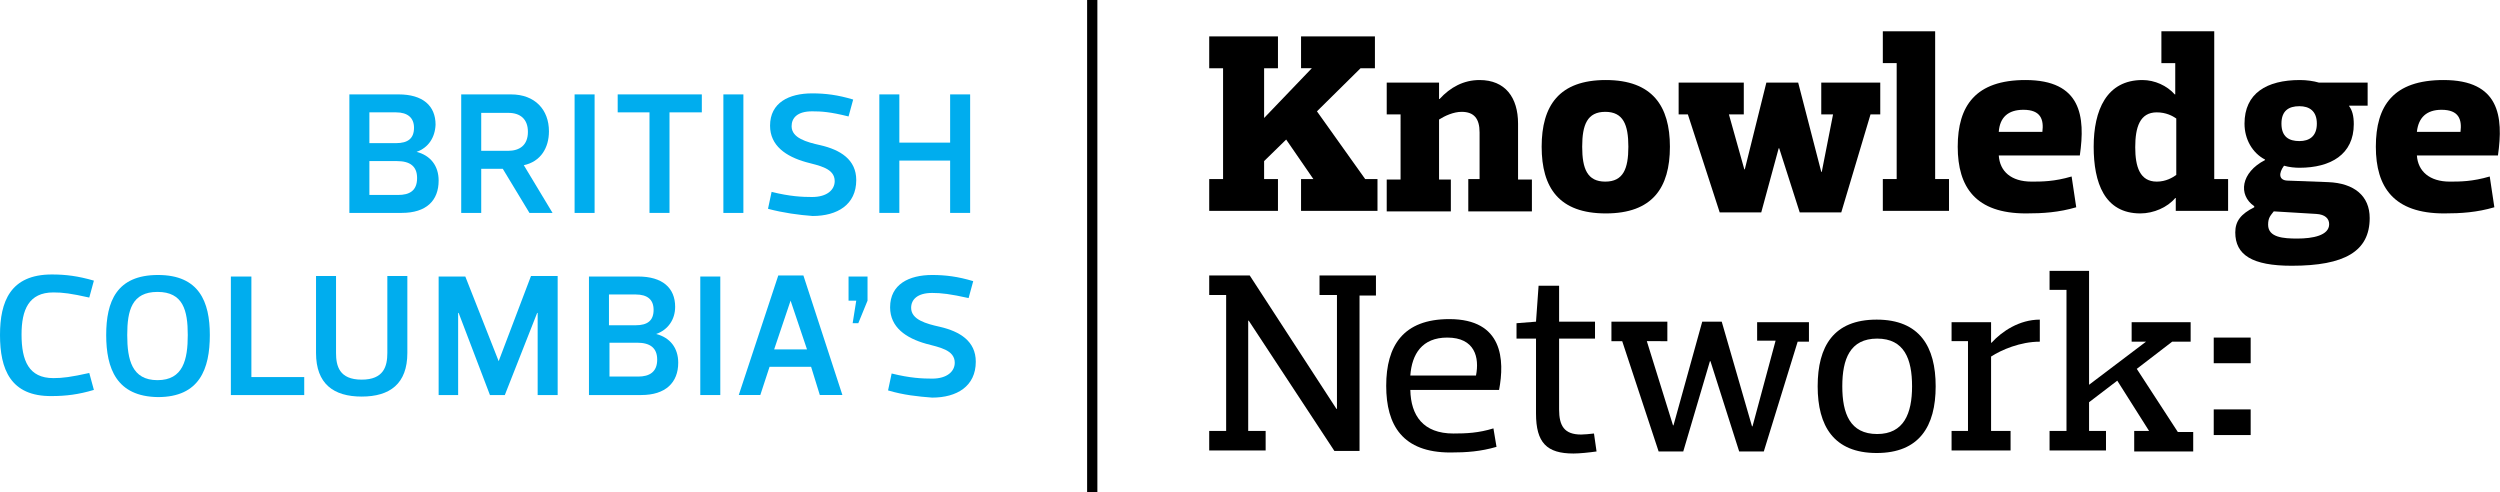
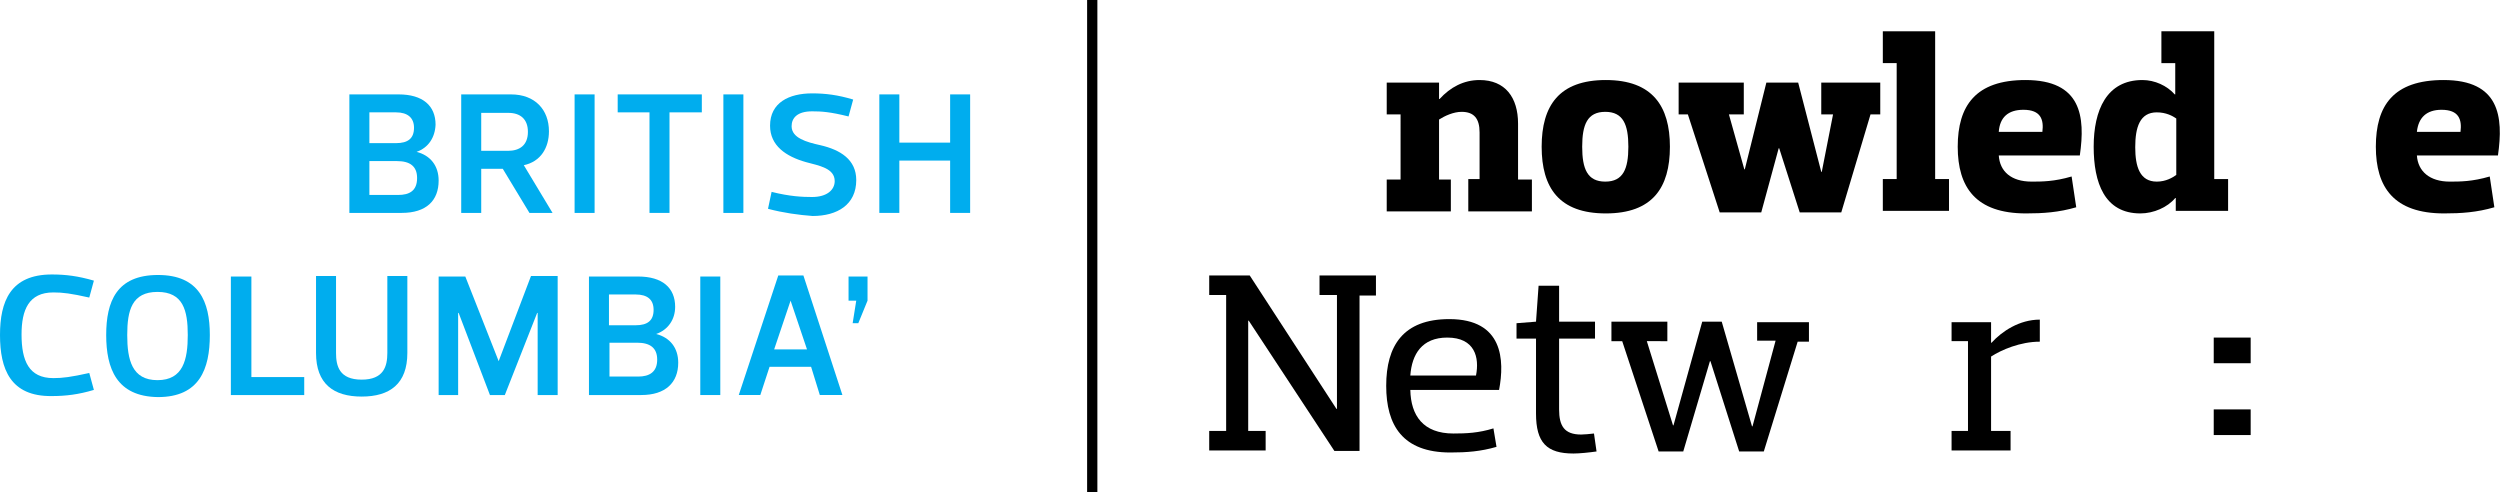
<svg xmlns="http://www.w3.org/2000/svg" version="1.1" id="Layer_1" x="0px" y="0px" viewBox="0 0 487.3 95.9" enable-background="new 0 0 487.3 95.9" xml:space="preserve">
  <g>
-     <path d="M249.1,7.1v6.2h-2.7V23l9.3-9.7h-2.1V7.1H268v6.2h-2.8l-8.5,8.4l9.4,13.2h2.4v6.2h-14.9v-6.2h2.4l-5.3-7.7l-4.3,4.2v3.5   h2.7v6.2h-13.4v-6.2h2.7V13.3h-2.7V7.1H249.1z" />
    <path d="M286.2,34.9h2.2v-9.1c0-2.7-1.1-4-3.5-4c-1.6,0-3.3,0.8-4.4,1.5v11.7h2.3v6.2h-12.5v-6.2h2.7V22.3h-2.7v-6.2h10.2v3.2h0.1   c2.1-2.3,4.7-3.7,7.8-3.7c5,0,7.5,3.4,7.5,8.5v10.9h2.7v6.2h-12.4V34.9z" />
    <path d="M300.5,28.6c0-8,3.4-13,12.5-13c9.1,0,12.5,5.1,12.5,13c0,8-3.4,13-12.5,13C303.9,41.6,300.5,36.6,300.5,28.6z M308.4,28.6   c0,4.3,1,6.8,4.5,6.8c3.5,0,4.5-2.5,4.5-6.8c0-4.3-1-6.8-4.5-6.8C309.4,21.8,308.4,24.3,308.4,28.6z" />
    <path d="M355,16.1h11.5v6.2h-1.9l-5.7,19.1h-8.1l-4-12.5h-0.1l-3.4,12.5h-8.1L329,22.3h-1.8v-6.2h12.7v6.2h-2.9l3,10.7h0.1   l4.2-16.9h6.2l4.5,17.4h0.1l2.2-11.2H355V16.1z" />
    <path d="M367,6.1h10.2v28.8h2.7v6.2H367v-6.2h2.7V12.3H367V6.1z" />
    <path d="M389.6,30.3c0.2,3.1,2.4,5.1,6.4,5.1c2,0,4.4,0,7.8-1l0.9,6c-3.4,1-6.5,1.2-9.8,1.2c-9.8,0-13.3-5.1-13.3-13   c0-8,3.5-13,13.2-13c10.9,0,11.7,7.1,10.6,14.7H389.6z M389.6,25.7h8.5c0.3-2.4-0.3-4.3-3.7-4.3C391.4,21.4,389.8,22.9,389.6,25.7z   " />
    <path d="M421.4,6.1h10.2v28.8h2.7v6.2h-10.2v-2.5H424c-1.5,1.8-4.2,3-6.8,3c-7,0-9.1-6-9.1-13c0-7.1,2.5-13,9.5-13   c2.4,0,4.8,1.1,6.3,2.8h0.1v-6.1h-2.7V6.1z M420.4,35.4c1.8,0,3.1-0.8,3.8-1.3V23.1c-0.7-0.5-2-1.2-3.8-1.2c-3.3,0-4.2,2.9-4.2,6.8   C416.2,32.5,417.1,35.4,420.4,35.4z" />
-     <path d="M439.4,40.2c-3.2-2.2-2.6-6.6,2.1-9v-0.1c-2.5-1.3-4-4-4-7c0-5.9,4.3-8.5,10.8-8.5c1.3,0,2.7,0.2,3.7,0.5h9.5v4.5h-3.6v0.1   c0.6,0.8,0.9,1.9,0.9,3.5c0,5.9-4.5,8.5-10.6,8.5c-0.8,0-2-0.1-3-0.4c-1.1,1.5-1,2.8,0.6,2.9l8,0.3c5.1,0.2,8.1,2.7,8.1,7   c0,6.5-4.9,9.3-15.2,9.3c-7.7,0-11-2.1-11-6.5c0-2.2,1.1-3.6,3.7-4.9V40.2z M447.8,46.5c3,0,6.2-0.6,6.2-2.8c0-1.1-0.8-1.9-2.5-2   l-8.3-0.5c-0.6,0.8-1.1,1.2-1.1,2.6C442.1,46.3,445.1,46.5,447.8,46.5z M451.6,24.1c0-2.5-1.5-3.4-3.4-3.4c-2.1,0-3.5,0.9-3.5,3.4   c0,2.6,1.5,3.4,3.5,3.4C450.1,27.5,451.6,26.6,451.6,24.1z" />
    <path d="M471.1,30.3c0.2,3.1,2.5,5.1,6.4,5.1c2,0,4.4,0,7.8-1l0.9,6c-3.4,1-6.5,1.2-9.8,1.2c-9.8,0-13.3-5.1-13.3-13   c0-8,3.4-13,13.2-13c10.9,0,11.7,7.1,10.6,14.7H471.1z M471.1,25.7h8.5c0.3-2.4-0.3-4.3-3.7-4.3C473,21.4,471.4,22.9,471.1,25.7z" />
    <path d="M268.2,53.8v3.8H265v30.3h-4.9l-16.7-25.4h-0.1V84h3.4v3.8h-11V84h3.3V57.5h-3.3v-3.8h7.9l16.9,26h0.1V57.5h-3.4v-3.8   H268.2z" />
    <path d="M274.9,76c0.1,5,2.5,8.5,8.4,8.5c2.5,0,4.9-0.1,7.8-1l0.6,3.6c-3.1,0.9-5.8,1.1-9,1.1c-9.3,0-12.5-5.3-12.5-13   c0-7.8,3.3-13,12.3-13c10.5,0,10.8,8,9.7,13.8H274.9z M274.9,73.2h12.8c0.7-3.5-0.2-7.4-5.6-7.4C277.2,65.8,275.2,69,274.9,73.2z" />
    <path d="M299.4,66h-3.8v-3l3.8-0.3l0.5-7h4v7h7V66h-7v13.8c0,3.2,1,4.9,4.3,4.9c0.7,0,1.5-0.1,2.5-0.2l0.5,3.5   c-1.4,0.2-3.3,0.4-4.5,0.4c-5.2,0-7.3-2.1-7.3-7.8V66z" />
    <path d="M342.4,62.8h10.2v3.8h-2.2L343.8,88h-4.8l-5.6-17.6h-0.1L328.1,88h-4.8l-7.1-21.5h-2.1v-3.8H325v3.8H321l5.1,16.4h0.1   l5.6-20.2h3.8l5.9,20.4h0.1l4.5-16.7h-3.6V62.8z" />
-     <path d="M354.3,75.3c0-7.8,3.1-13,11.5-13c8.4,0,11.5,5.3,11.5,13c0,7.8-3.2,13-11.5,13C357.4,88.3,354.3,83,354.3,75.3z    M359.1,75.3c0,5.3,1.5,9.3,6.8,9.3c5.2,0,6.8-4,6.8-9.3c0-5.3-1.5-9.3-6.8-9.3C360.6,66,359.1,70,359.1,75.3z" />
    <path d="M380.3,62.8h7.8v4h0.1c2-2.2,5.4-4.5,9.4-4.5v4.3c-3.8,0-7.5,1.6-9.5,2.9V84h3.8v3.8h-11.5V84h3.2V66.5h-3.2V62.8z" />
-     <path d="M399.4,52.8h7.8v22.2l11.1-8.4h-2.8v-3.8h11.5v3.8h-3.6l-6.9,5.3l8,12.3h3v3.8h-11.5V84h2.9l-6.2-9.8l-5.5,4.2V84h3.3v3.8   h-11V84h3.3V56.5h-3.3V52.8z" />
    <path fill="#00ADEE" d="M81.2,29.6c2.7,0.7,4.3,2.7,4.3,5.6c0,3.9-2.4,6.3-7.2,6.3H68.1V18.4h9.6c4.7,0,7.2,2.2,7.2,5.9   C84.8,26.8,83.5,28.8,81.2,29.6L81.2,29.6z M77.2,21.9H72v6h5.2c2.3,0,3.5-0.9,3.5-3C80.7,23,79.5,21.9,77.2,21.9z M72,31.5V38h5.6   c2.2,0,3.7-0.8,3.7-3.3c0-2.3-1.4-3.3-3.9-3.3H72z" />
    <path fill="#00ADEE" d="M103.2,41.5L98,32.9h-4.2v8.6h-3.9V18.4h9.7c4.7,0,7.4,3,7.4,7.2c0,3.2-1.6,5.9-4.9,6.6l5.6,9.3H103.2z    M93.9,29.4H99c2.3,0,3.9-1.1,3.9-3.7c0-2.5-1.5-3.7-3.8-3.7h-5.3V29.4z" />
    <path fill="#00ADEE" d="M112,41.5V18.4h3.9v23.1H112z" />
    <path fill="#00ADEE" d="M130.5,21.9v19.6h-3.9V21.9h-6.2v-3.5h16.4v3.5H130.5z" />
    <path fill="#00ADEE" d="M141,41.5V18.4h3.9v23.1H141z" />
    <path fill="#00ADEE" d="M149.7,40.7l0.7-3.3c3.6,0.9,6,1,7.9,1c2.9,0,4.4-1.4,4.4-3.1c0-2.5-3-3-5.6-3.7c-3.9-1.1-7-3.2-7-7.1   c0-4.5,3.7-6.3,8.2-6.3c2.6,0,5,0.3,8,1.2l-0.9,3.3c-3.6-0.9-5.3-1-7.1-1c-2.9,0-4,1.3-4,2.9c0,2.3,2.9,3.1,5.6,3.7   c3.9,0.9,7,2.8,7,6.8c0,4.8-3.7,7-8.5,7C155.7,41.9,152.7,41.5,149.7,40.7z" />
    <path fill="#00ADEE" d="M171.4,41.5V18.4h3.9v9.4h9.9v-9.4h3.9v23.1h-3.9V31.3h-9.9v10.2H171.4z" />
    <path fill="#00ADEE" d="M10.1,53.5c2.7,0,5.1,0.3,8.2,1.2l-0.9,3.3c-3.6-0.8-5.1-1-7-1c-4.8,0-6.2,3.4-6.2,8.2   c0,5.1,1.4,8.5,6.2,8.5c1.8,0,3.4-0.2,7-1l0.9,3.3c-3,0.9-5.5,1.2-8.2,1.2C2,77.3,0,71.9,0,65.3C0,58.8,2,53.5,10.1,53.5z" />
    <path fill="#00ADEE" d="M20.7,65.3c0-6.5,2-11.7,10.1-11.7c8,0,10.1,5.2,10.1,11.7c0,6.6-2,12.1-10.1,12.1   C22.7,77.3,20.7,71.8,20.7,65.3z M24.8,65.3c0,4.8,0.9,8.8,5.9,8.8c5,0,5.9-4,5.9-8.8c0-4.8-0.9-8.4-5.9-8.4   C25.7,56.9,24.8,60.5,24.8,65.3z" />
    <path fill="#00ADEE" d="M49,53.9v19.6h10.3V77H45V53.9H49z" />
    <path fill="#00ADEE" d="M75.5,68.8v-15h3.9v15c0,6-3.4,8.5-8.9,8.5c-5.5,0-8.9-2.5-8.9-8.5v-15h3.9v15c0,2.5,0.6,5.2,5,5.2   C74.8,74,75.5,71.4,75.5,68.8z" />
    <path fill="#00ADEE" d="M97.2,70.4L97.2,70.4l6.3-16.6h5.2V77h-3.9V61h-0.1l-6.3,16h-2.9l-6.1-16h-0.1v16h-3.8V53.9h5.2L97.2,70.4z   " />
    <path fill="#00ADEE" d="M127.9,65.1c2.7,0.7,4.3,2.7,4.3,5.6c0,3.9-2.5,6.3-7.2,6.3h-10.2V53.9h9.6c4.7,0,7.2,2.2,7.2,5.9   C131.6,62.3,130.2,64.3,127.9,65.1L127.9,65.1z M123.9,57.4h-5.2v6h5.2c2.3,0,3.5-0.9,3.5-3C127.4,58.4,126.2,57.4,123.9,57.4z    M118.8,66.9v6.5h5.6c2.2,0,3.7-0.9,3.7-3.3c0-2.3-1.4-3.3-3.9-3.3H118.8z" />
    <path fill="#00ADEE" d="M136.5,77V53.9h3.9V77H136.5z" />
    <path fill="#00ADEE" d="M158.1,71.5H150l-1.8,5.5h-4.2l7.7-23.3h4.9l7.6,23.3h-4.4L158.1,71.5z M154.1,58.6l-3.2,9.5h6.4   L154.1,58.6L154.1,58.6z" />
    <path fill="#00ADEE" d="M166.2,63l0.7-4.4c-0.5,0-1,0-1.5,0v-4.7h3.7v4.7l-1.8,4.4H166.2z" />
-     <path fill="#00ADEE" d="M173.1,76.1l0.7-3.3c3.6,0.9,6,1,7.9,1c2.9,0,4.4-1.4,4.4-3.1c0-2.5-3-3-5.6-3.7c-3.9-1.1-7-3.2-7-7.1   c0-4.5,3.7-6.3,8.2-6.3c2.6,0,5,0.3,8,1.2l-0.9,3.3c-3.6-0.8-5.3-1-7.1-1c-2.9,0-4.1,1.3-4.1,2.9c0,2.3,2.9,3.1,5.6,3.7   c3.9,0.9,7,2.8,7,6.8c0,4.8-3.7,7-8.5,7C179,77.3,176.1,77,173.1,76.1z" />
    <path d="M438.7,65.8v5h-7.2v-5H438.7z M438.7,79.8v5h-7.2v-5H438.7z" />
    <rect x="211.9" width="2" height="95.9" />
  </g>
</svg>